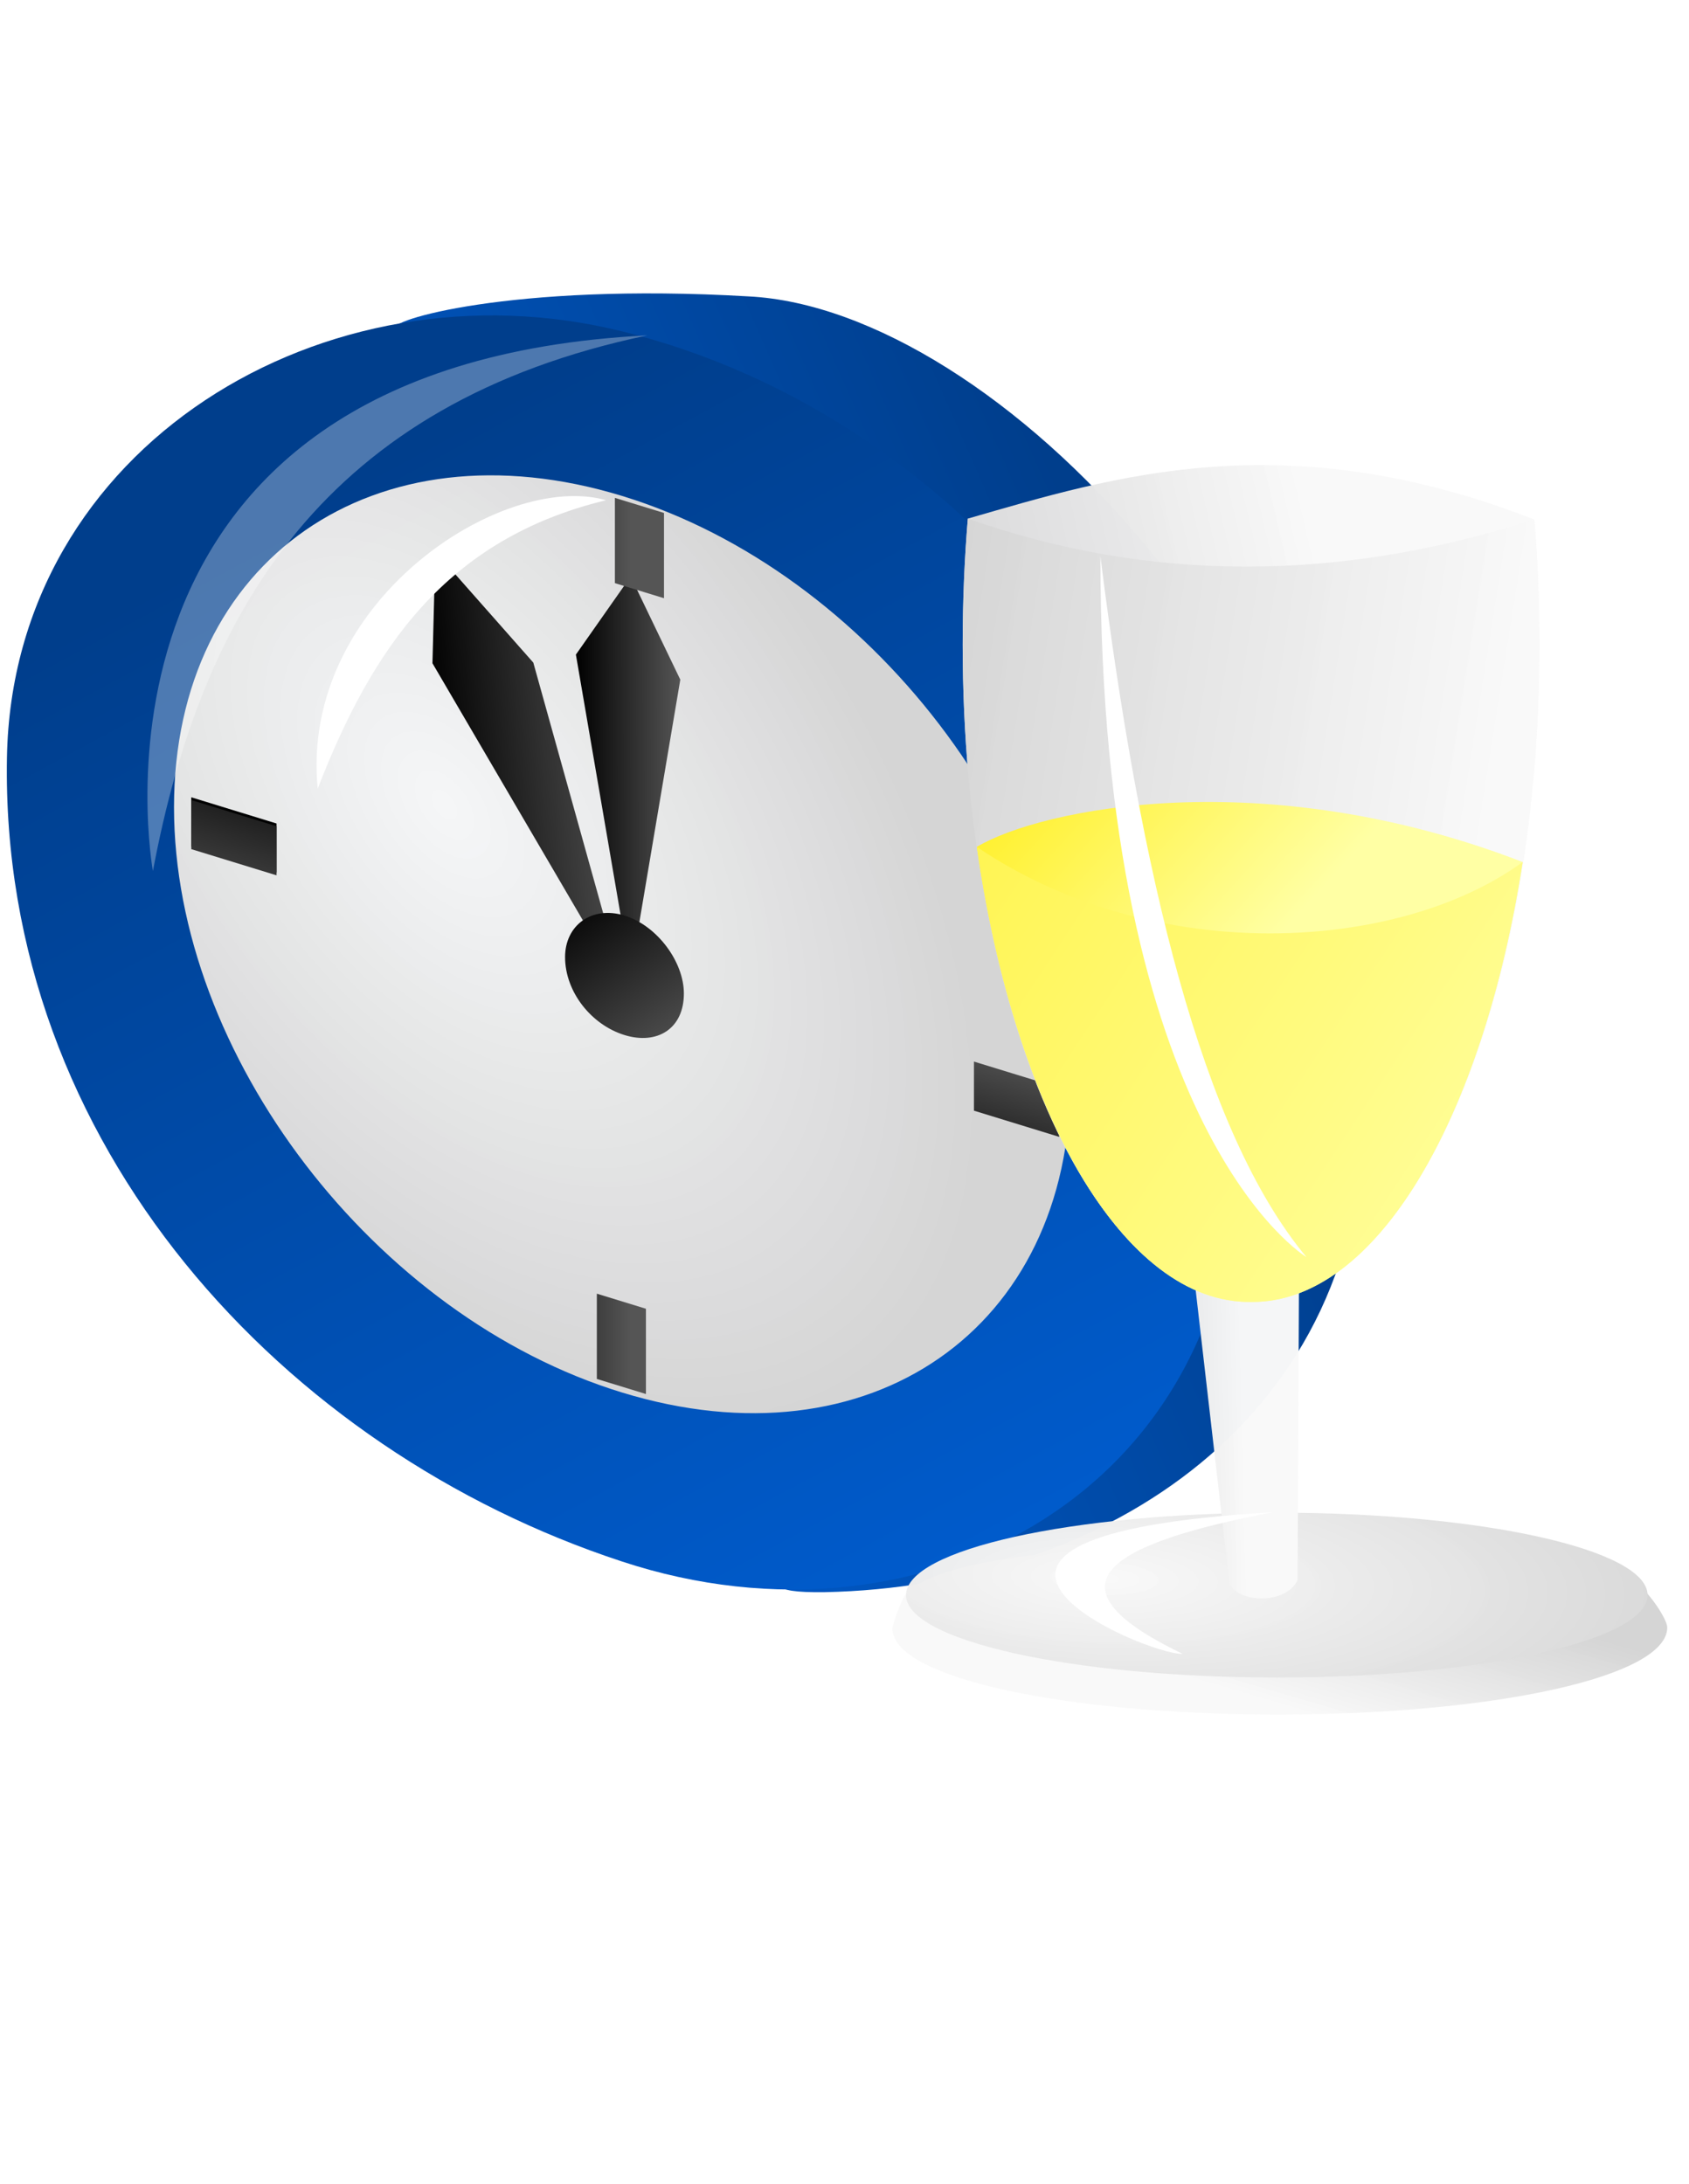
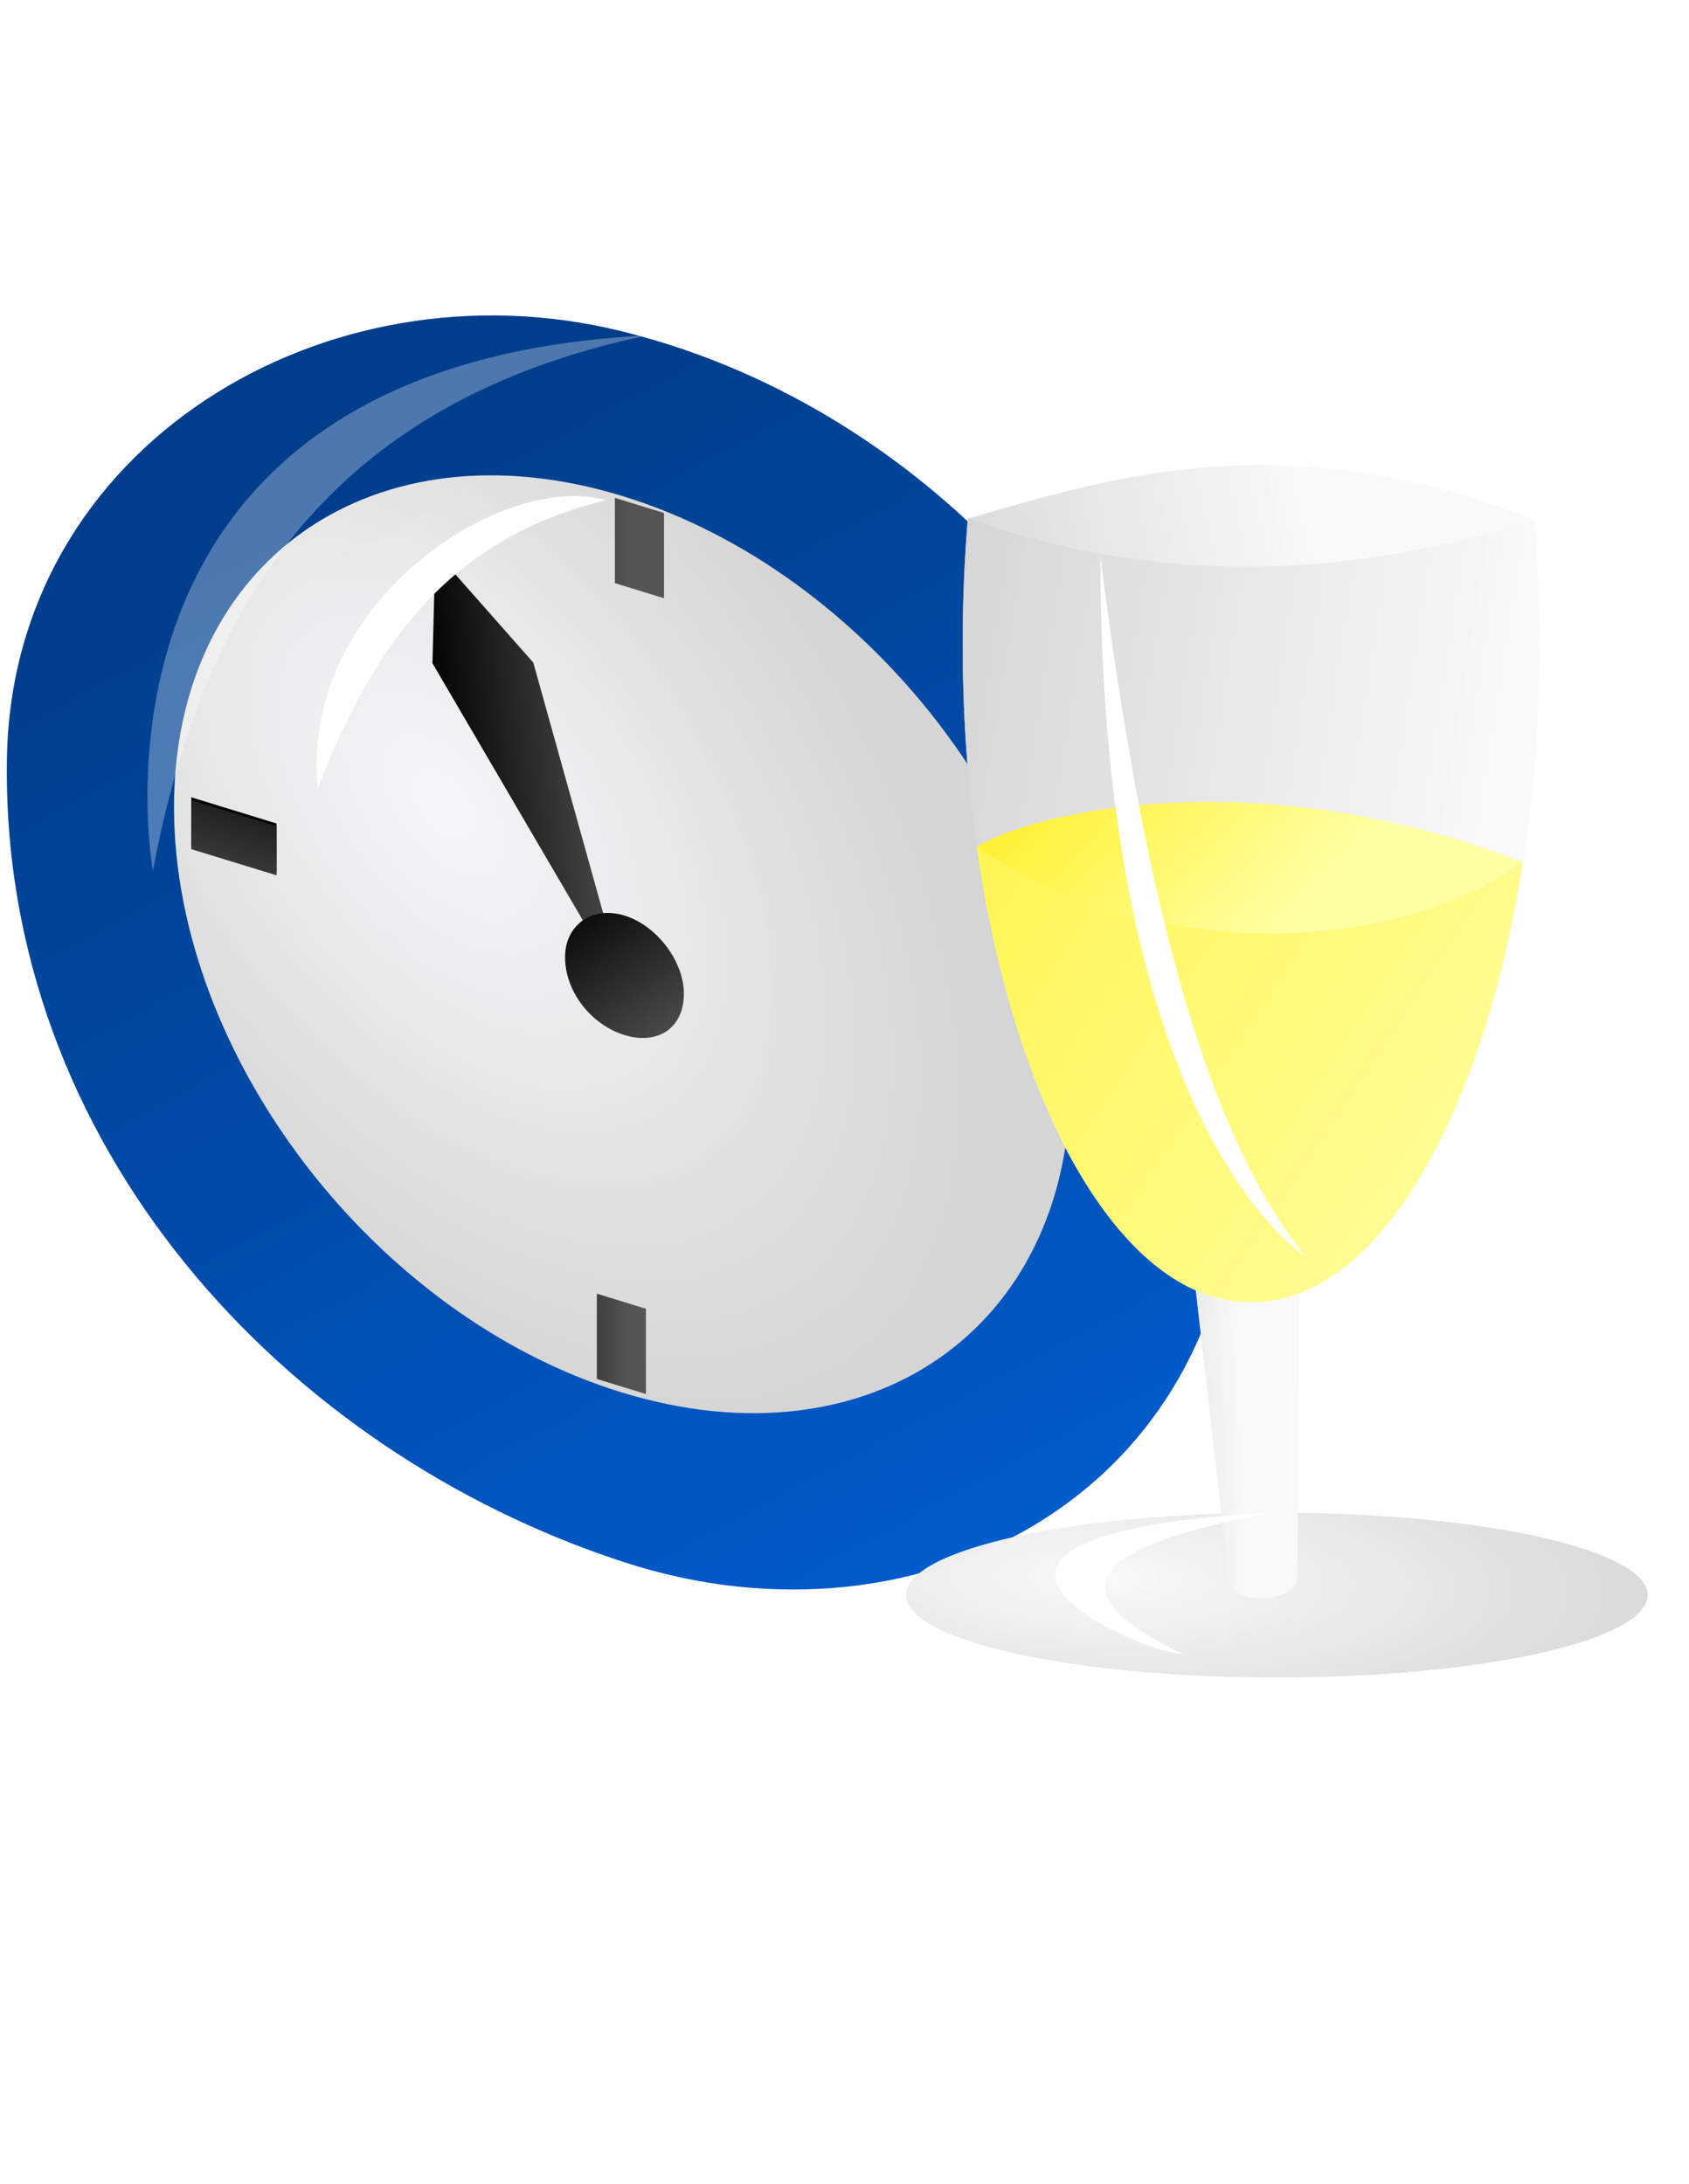
<svg xmlns="http://www.w3.org/2000/svg" xmlns:xlink="http://www.w3.org/1999/xlink" viewBox="0 0 41 53">
  <defs>
    <linearGradient id="m" y2=".5" xlink:href="#c" y1=".5" x2="-1.447" x1="2.316" />
    <linearGradient id="b">
      <stop stop-color="#f9f9f9" stop-opacity=".985" offset="0" />
      <stop stop-color="#d5d5d5" offset="1" />
    </linearGradient>
    <linearGradient id="d">
      <stop stop-color="#ffea00" offset="0" />
      <stop stop-color="#ffffa4" offset="1" />
    </linearGradient>
    <linearGradient id="a">
      <stop stop-color="#003e8c" offset="0" />
      <stop stop-color="#0062db" offset="1" />
    </linearGradient>
    <linearGradient id="e" y2=".577" xlink:href="#a" y1=".097" x2="-.073" x1=".738" />
    <linearGradient id="f" y2="1.049" xlink:href="#a" y1=".226" x2=".937" x1=".254" />
    <linearGradient id="t" y2=".782" xlink:href="#d" y1="-.352" x1="-.985" />
    <linearGradient id="h" y2=".323" xlink:href="#c" y1=".316" x2="0" x1="1" />
    <linearGradient id="i" y2=".5" xlink:href="#c" y1=".302" x2="0" x1="1" />
    <linearGradient id="j" xlink:href="#c" y1="1" x2="0" x1="1" />
    <linearGradient id="k" y2=".5" xlink:href="#c" y1=".5" x2="-1.368" x1=".5" />
    <linearGradient id="l" y2="9.545" xlink:href="#c" y1="9.606" x2="2.947" x1="-.263" />
    <linearGradient id="c">
      <stop stop-color="#555" offset="0" />
      <stop offset="1" />
    </linearGradient>
    <linearGradient id="n" y2=".261" xlink:href="#b" y1=".735" x2=".5" x1=".518" />
    <linearGradient id="s" y2=".359" xlink:href="#d" y1="-.022" x2=".5" />
    <linearGradient id="p" y2=".607" xlink:href="#b" y1=".494" x2="-.778" x1=".5" />
    <linearGradient id="q" y2=".398" xlink:href="#b" y1=".113" x2="-.071" x1=".616" />
    <linearGradient id="r" y2=".384" xlink:href="#b" y1=".609" x2="-.071" x1=".857" />
    <filter id="w" y="-.039" width="1.263" x="-.131" height="1.077">
      <feGaussianBlur stdDeviation=".274" />
    </filter>
    <filter id="x" y="-.191" width="1.249" x="-.124" height="1.382">
      <feGaussianBlur stdDeviation=".274" />
    </filter>
    <filter id="v">
      <feGaussianBlur stdDeviation=".248" />
    </filter>
    <filter id="u">
      <feGaussianBlur stdDeviation=".363" />
    </filter>
    <radialGradient id="o" gradientUnits="userSpaceOnUse" xlink:href="#b" cx="49.838" cy="29.105" r="9" gradientTransform="matrix(1.684 .06 -.018 .509 -33.579 12.795)" />
    <radialGradient id="g" gradientUnits="userSpaceOnUse" xlink:href="#b" cx="20.613" cy="21.628" r="16" gradientTransform="matrix(.886 1.042 -.8 .68 20.693 -16.22)" />
  </defs>
-   <path d="M41.44 1026.2c.134 9-7.394 16.1-15.327 18.7-3.432 1.1 1.313-1.6-1.218-1.6-9.609-.2-17.698-6.4-17.5-17.5.114-6.4 3.569-9.2 6.508-13.1-.332-.1 3.211-2.3 10.037-4 6.99-1.8 17.325 5.6 17.5 17.5z" fill-rule="evenodd" fill="url(#e)" transform="matrix(.853 .262 0 .853 -2.252 -859.5)" />
  <path fill-rule="evenodd" d="M37.838 1028.3c.181 10-8.894 17.7-17.5 17.5-9.609-.2-17.698-6.4-17.5-17.5.158-8.9 9.057-17 17.5-17.5 9.805-.6 17.574 6.6 17.5 17.5z" fill="url(#f)" transform="matrix(.853 .262 0 .853 -2.252 -859.5)" />
  <path d="M44 23c0 8.837-7.163 16-16 16s-16-7.163-16-16S19.163 7 28 7s16 7.163 16 16z" fill-rule="evenodd" transform="matrix(.68 .208 0 .68 -3.936 1.453)" fill="url(#g)" />
-   <path d="M20.588 1017.7l-1.559 2.7 1.559 8.6 1.412-8.8-1.412-2.5z" fill="url(#h)" transform="matrix(.853 .262 0 .853 -2.252 -859.5)" />
  <path d="M15.029 1018.7l-.082 3.2 5.493 7.7-2.623-8.6-2.788-2.3z" fill="url(#i)" transform="matrix(.853 .262 0 .853 -2.252 -859.5)" />
  <path fill-rule="evenodd" d="M22.102 1029.1c0 1-.757 1.7-1.69 1.7-.934 0-1.691-.7-1.691-1.7 0-.9.757-1.7 1.691-1.7.933 0 1.69.8 1.69 1.7z" fill="url(#j)" transform="matrix(.853 .262 0 .853 -2.252 -859.5)" />
  <path fill="url(#k)" d="M19.625 1038.4h1.397v2.426h-1.397zM20.139 1015.6h1.397v2.426h-1.397z" transform="matrix(.853 .262 0 .853 -2.252 -859.5)" />
-   <path transform="matrix(0 .853 -.853 -.262 -2.252 -859.5)" fill="url(#l)" d="M1028.5-32.783h1.397v2.426h-1.397z" />
  <path d="M6.713 19.986v1.191l-2.07-.634V19.35z" />
  <path transform="matrix(0 .853 -.853 -.262 -2.252 -859.5)" fill="url(#m)" d="M1027.9-10.51h1.397v2.426h-1.397z" />
  <g>
-     <path fill-rule="evenodd" d="M60.582 1033.7c0 1.2-4.211 3.4-9.404 5-5.194 1.6-9.405 2-9.405.8 0-.1.2-.7.302-.9.802-1.2 4.491-2.6 9.103-4.1 4.264-1.3 7.572-2.1 8.724-1.6.251.1.68.6.68.8z" fill="url(#n)" transform="matrix(1 .307 0 1 -20.11 -1012.8)" />
    <path d="M63 31c0 1.105-4.029 2-9 2s-9-.895-9-2 4.029-2 9-2 9 .895 9 2z" fill-rule="evenodd" transform="translate(-23.006 7.712)" fill="url(#o)" />
    <path d="M49 1027.9l.956 8c.205.4 1.371.1 1.653-.6l.037-8.1-2.646.7z" fill="url(#p)" transform="matrix(1 .307 0 1 -20.11 -1012.8)" />
    <path d="M43.604 1012c-.081 1-.125 2-.125 3.1 0 8.8 3.134 15 7 13.8s7-9.3 7-18.1c0-1.1-.044-2.1-.125-3-6.058-.5-10.222 2.1-13.75 4.2z" fill-rule="evenodd" fill="url(#q)" transform="matrix(1 .307 0 1 -20.11 -1012.8)" />
    <path fill-rule="evenodd" d="M43.604 1012c-.081 1-.125 2-.125 3.1 0 8.8 3.134 15 7 13.8s7-9.3 7-18.1c0-1.1-.044-2.1-.125-3-4.779 3-9.364 4.4-13.75 4.2z" fill="url(#r)" transform="matrix(1 .307 0 1 -20.11 -1012.8)" />
    <path d="M43.822 1019.9c.912 6.1 3.546 10 6.657 9 3.048-.9 5.633-6.2 6.593-12.7-6.284-.5-11.701 2.3-13.25 3.7z" fill-rule="evenodd" fill="url(#s)" transform="matrix(1 .307 0 1 -20.11 -1012.8)" />
    <path fill-rule="evenodd" d="M43.822 1019.9c.912 6.1 3.546 10 6.657 9 3.048-.9 5.633-6.2 6.593-12.7-2.989 3.1-8.929 5.3-13.25 3.7z" fill="url(#t)" transform="matrix(1 .307 0 1 -20.11 -1012.8)" />
  </g>
  <path transform="translate(-3.288 -.86)" fill-opacity=".304" filter="url(#u)" d="M19 9c-7.818 1.639-10.815 6.68-12 13C7 22 4.726 9.715 19 9z" fill="#fff" />
  <path transform="translate(-3.288 -.86)" filter="url(#v)" d="M18 13c-3.877.937-5.677 3.59-7 7-.441-4.528 4.482-7.716 7-7z" fill="#fff" />
  <path d="M30 14c.976 7.739 2.46 13.952 5 17 0 0-5-3-5-17z" transform="translate(-3.288 -.492)" filter="url(#w)" fill="#fff" />
  <path transform="translate(-3.288 -.86)" filter="url(#x)" d="M34.181 37.562C30.338 38.298 28.434 39.289 32 41c-.94.024-7.62-2.87 2.181-3.438z" fill="#fff" />
</svg>